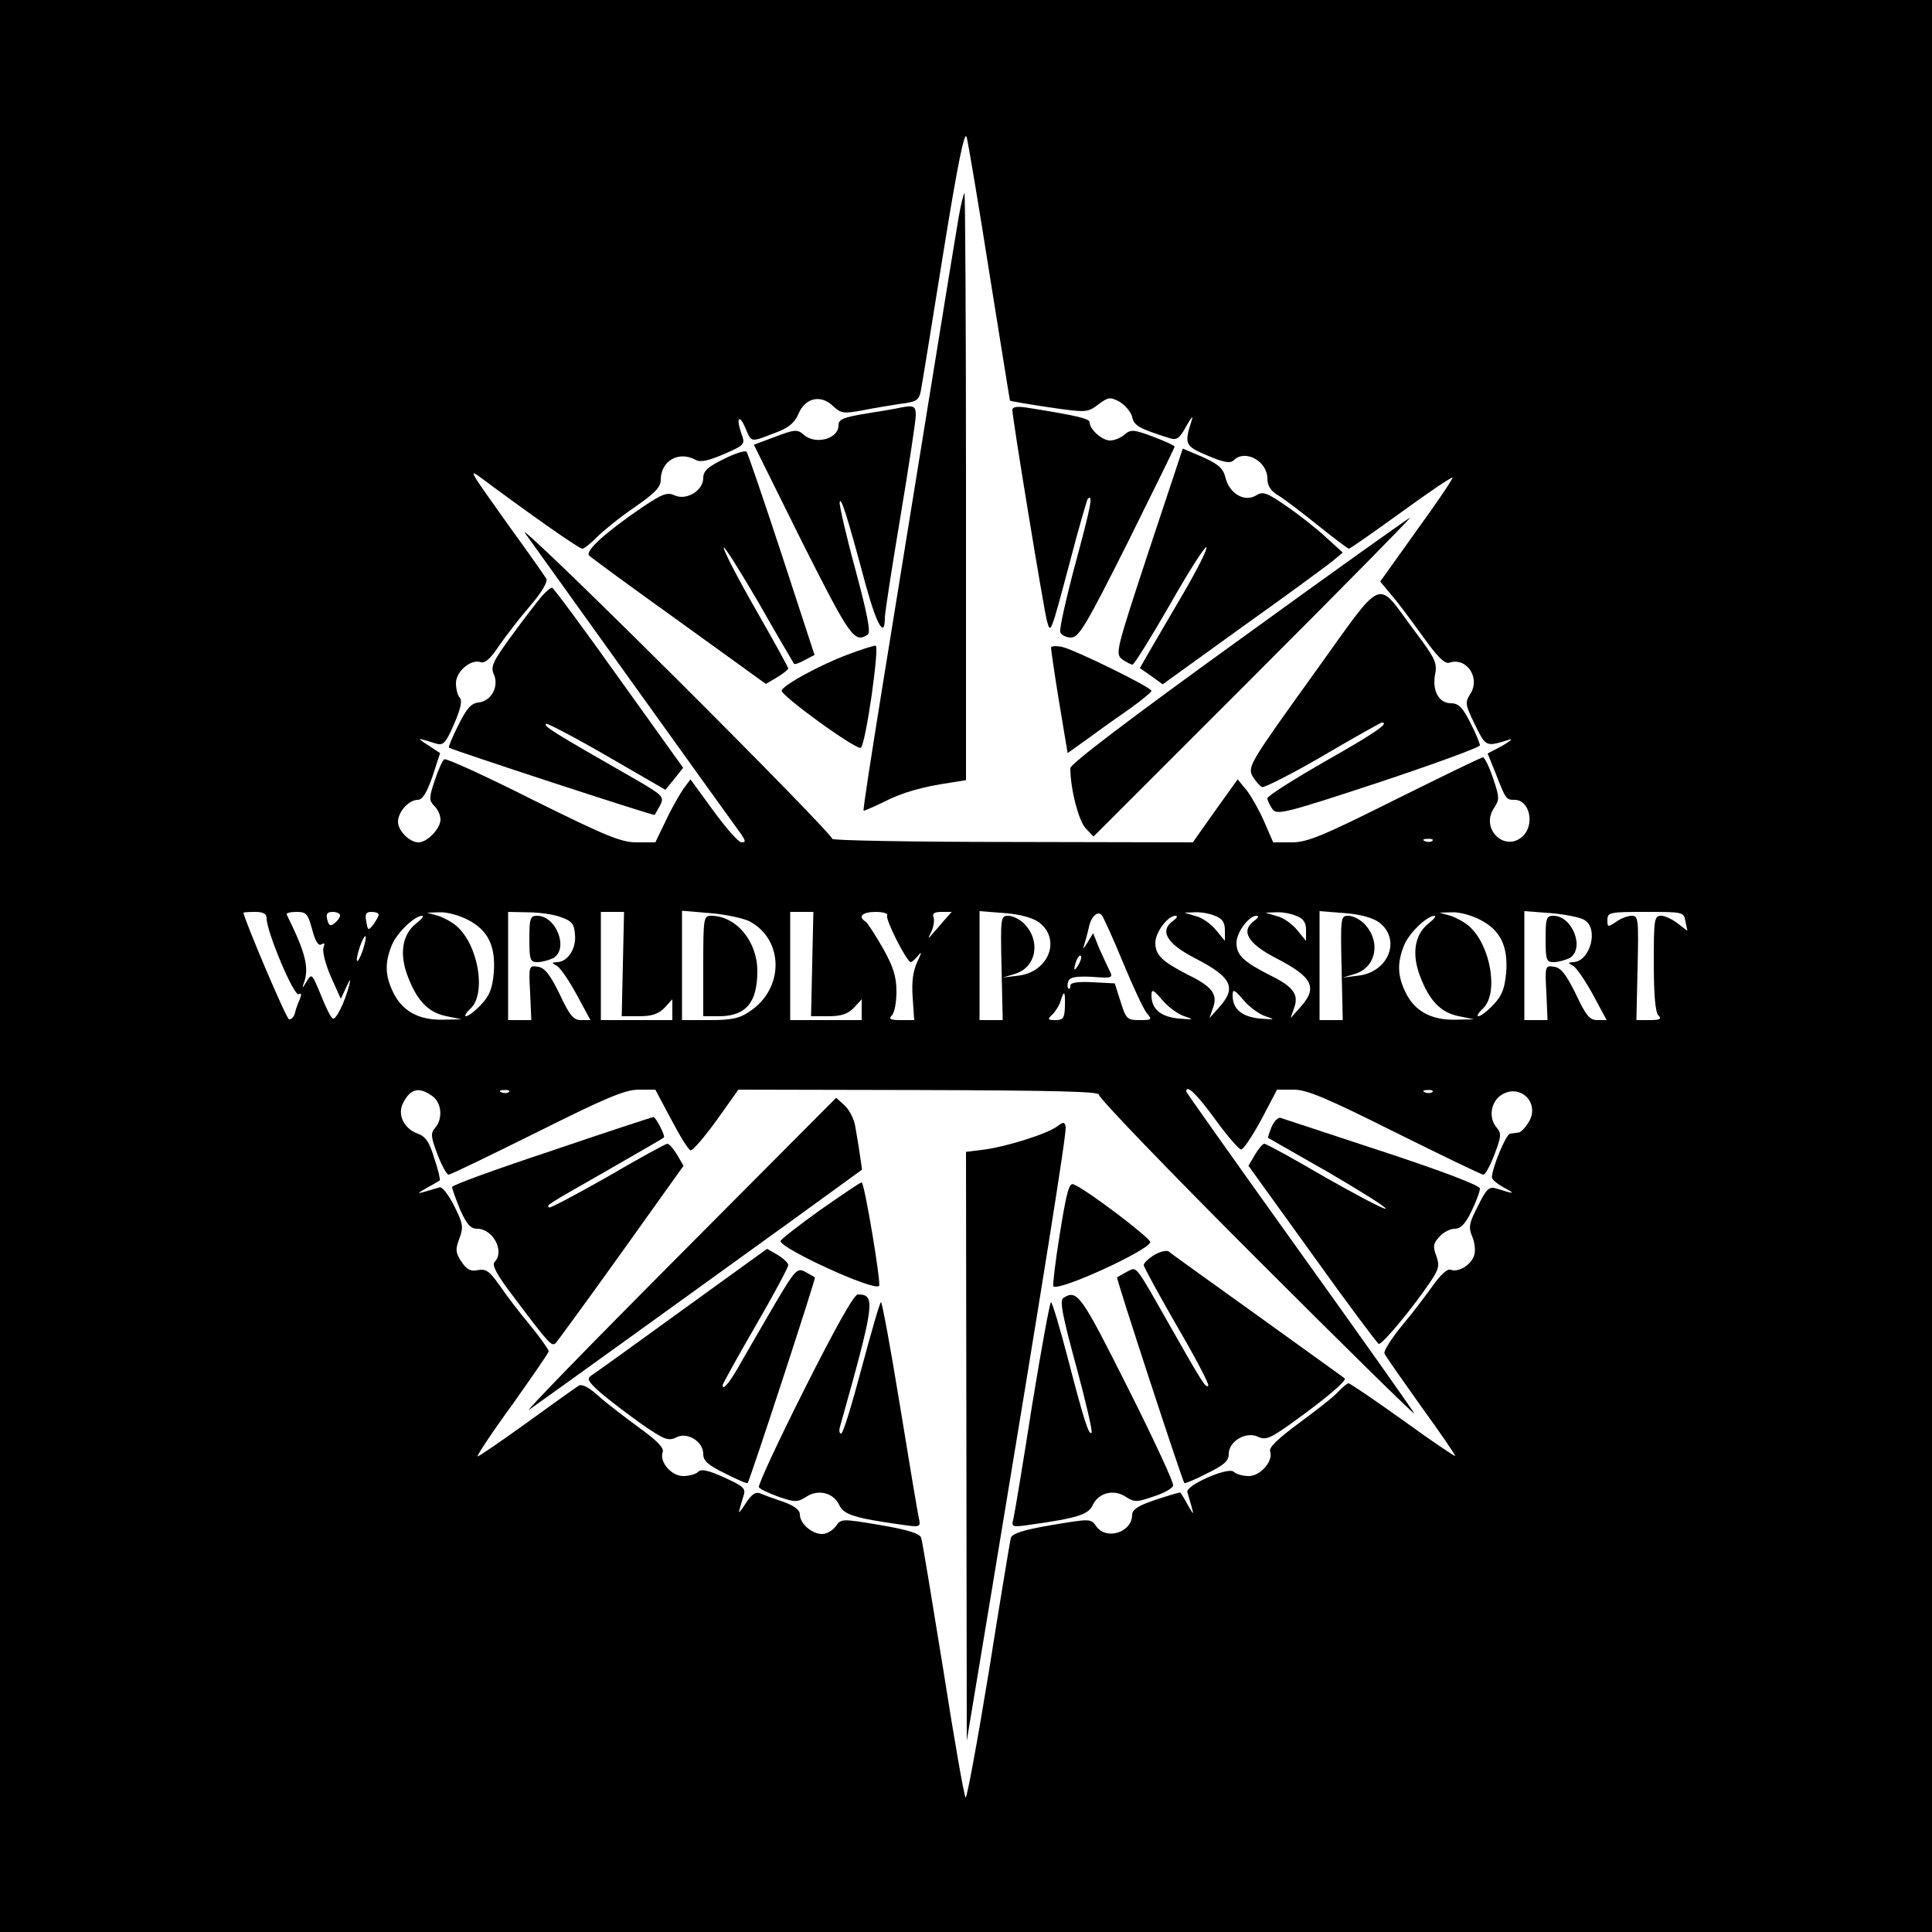
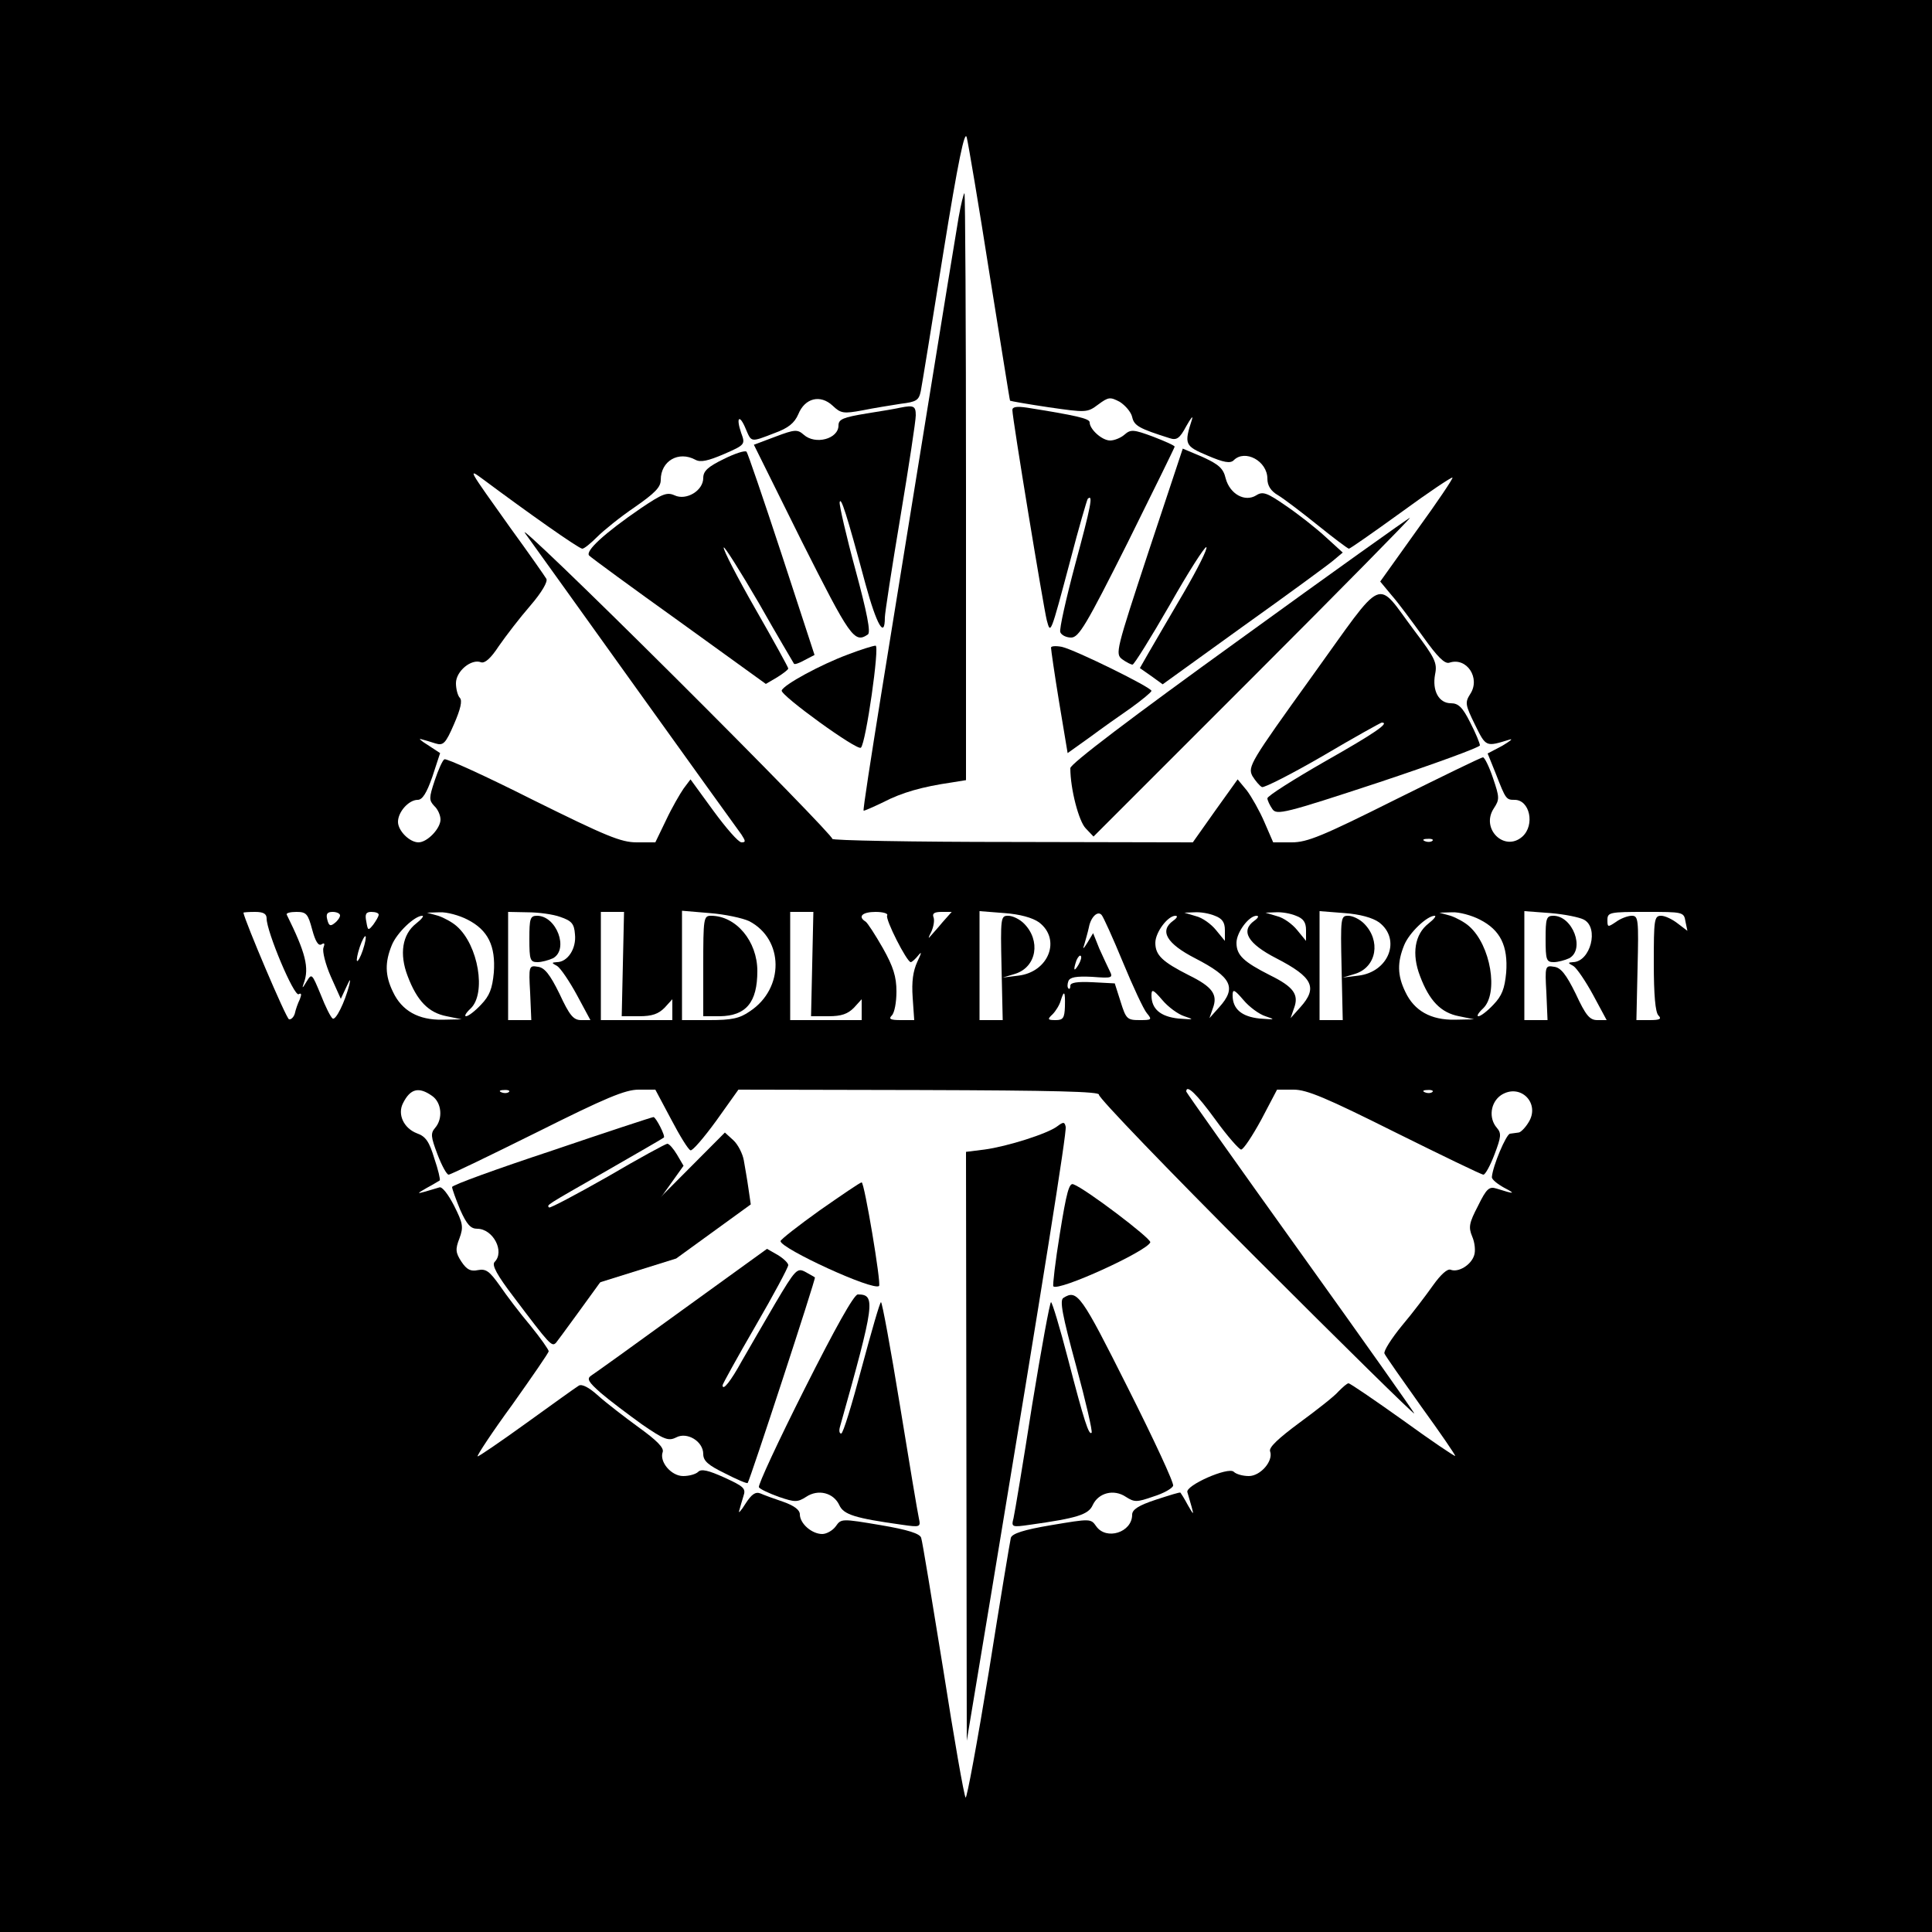
<svg xmlns="http://www.w3.org/2000/svg" version="1.0" width="500pt" height="500pt" viewBox="0 0 500 500" preserveAspectRatio="xMidYMid meet">
  <g transform="translate(0,500) scale(0.1,-0.1)" fill="#000000" stroke="none">
    <path d="M0 2500 l0 -2500 2500 0 2500 0 0 2500 0 2500 -2500 0 -2500 0 0 -2500z m2561 1790 c29 -179 52 -326 53 -327 1 -1 46 -9 100 -17 97 -14 100 -14 128 7 27 20 31 20 56 7 14 -9 29 -26 32 -39 5 -23 18 -30 97 -55 18 -6 26 -1 43 31 12 21 18 29 15 18 -21 -65 -19 -69 40 -94 42 -18 59 -21 68 -12 29 29 87 -2 87 -48 0 -18 9 -32 28 -43 15 -9 61 -44 102 -77 41 -33 78 -61 81 -61 3 0 63 42 135 94 71 52 131 92 133 90 2 -2 -39 -63 -92 -136 l-95 -133 29 -35 c17 -19 53 -68 82 -108 37 -52 56 -71 68 -67 45 15 81 -40 54 -81 -14 -22 -13 -28 12 -79 29 -59 28 -58 90 -39 10 3 1 -4 -19 -16 l-38 -20 21 -52 c26 -67 27 -68 49 -68 39 0 53 -65 20 -95 -46 -41 -109 20 -74 73 15 23 15 28 -2 78 -10 30 -22 54 -26 54 -5 0 -107 -50 -228 -110 -188 -94 -227 -110 -267 -110 l-48 0 -23 53 c-12 28 -33 65 -45 81 l-24 29 -58 -81 -58 -82 -469 1 c-257 0 -466 4 -464 8 3 4 -182 194 -411 422 -229 228 -402 394 -384 369 18 -25 148 -206 289 -403 141 -197 263 -366 271 -377 11 -17 11 -20 0 -20 -8 0 -40 37 -73 82 l-59 81 -18 -24 c-9 -13 -30 -49 -45 -81 l-28 -58 -48 0 c-41 0 -79 16 -269 110 -121 61 -224 108 -229 105 -5 -3 -16 -28 -25 -55 -15 -45 -15 -51 -1 -66 9 -8 16 -24 16 -35 0 -23 -34 -59 -57 -59 -23 0 -53 30 -53 53 0 26 28 57 51 57 12 0 23 17 38 60 l20 61 -32 21 c-18 11 -25 18 -17 15 8 -2 25 -7 37 -11 20 -6 26 -1 48 50 17 39 22 61 15 68 -5 5 -10 22 -10 38 0 31 40 64 65 54 10 -3 25 10 46 42 18 26 54 73 81 104 31 36 46 63 42 70 -4 7 -46 67 -94 133 -109 153 -111 155 -69 124 114 -85 247 -179 256 -179 5 0 22 14 39 31 16 16 59 51 96 76 53 37 68 52 68 71 0 49 46 76 90 52 13 -7 32 -3 74 15 55 24 55 25 44 55 -14 41 -4 49 12 10 15 -35 12 -35 74 -11 36 13 52 26 62 49 17 42 57 52 89 22 21 -20 28 -21 77 -12 29 6 74 13 99 17 41 5 47 9 52 33 3 15 29 175 58 356 39 242 56 322 61 300 4 -16 31 -175 59 -354z m1146 -1466 c-3 -3 -12 -4 -19 -1 -8 3 -5 6 6 6 11 1 17 -2 13 -5z m-3017 -201 c0 -34 71 -203 83 -196 7 4 8 0 3 -13 -5 -10 -11 -27 -13 -37 -3 -10 -10 -16 -15 -15 -8 3 -115 256 -118 276 0 1 14 2 30 2 22 0 30 -5 30 -17z m118 -29 c8 -30 16 -43 24 -38 8 5 9 2 5 -9 -3 -9 5 -42 19 -74 l26 -58 14 30 c10 22 12 24 8 6 -12 -46 -35 -92 -43 -87 -5 3 -19 31 -31 62 -23 55 -23 56 -37 33 -10 -17 -12 -18 -7 -4 15 40 5 79 -44 178 -2 4 9 7 25 7 26 0 30 -5 41 -46z m72 37 c0 -5 -6 -14 -14 -20 -11 -9 -15 -7 -19 9 -4 15 0 20 14 20 10 0 19 -4 19 -9z m100 2 c0 -5 -7 -16 -14 -26 -13 -16 -14 -16 -18 8 -4 19 -1 25 13 25 11 0 19 -3 19 -7z m230 -13 c53 -27 73 -68 68 -137 -4 -42 -11 -60 -33 -83 -16 -17 -33 -30 -39 -30 -5 0 0 9 12 20 41 39 20 164 -36 213 -11 10 -33 22 -48 27 l-29 8 33 1 c18 1 51 -8 72 -19z m240 7 c29 -10 36 -17 38 -45 4 -37 -19 -72 -47 -72 -14 -1 -14 -2 1 -10 9 -6 32 -40 51 -75 l35 -65 -24 0 c-20 0 -30 12 -56 68 -25 51 -39 68 -56 70 -23 4 -24 2 -20 -67 l3 -71 -30 0 -30 0 0 140 0 140 50 -1 c28 0 66 -5 85 -12z m162 -122 l-3 -135 45 0 c34 0 50 6 66 22 l20 22 0 -27 0 -27 -92 0 -93 0 0 140 0 140 30 0 30 0 -3 -135z m327 111 c90 -47 91 -174 2 -233 -27 -19 -48 -23 -105 -23 l-71 0 0 141 0 142 71 -6 c40 -3 86 -13 103 -21z m163 -111 l-3 -135 45 0 c34 0 50 6 66 22 l20 22 0 -27 0 -27 -92 0 -93 0 0 140 0 140 30 0 30 0 -3 -135z m194 126 c-6 -9 51 -121 61 -121 3 0 12 8 20 18 9 11 8 6 -3 -17 -11 -24 -15 -51 -12 -93 l4 -58 -35 0 c-27 0 -32 3 -23 12 7 7 12 34 12 62 0 38 -8 64 -35 112 -20 35 -40 66 -45 69 -21 13 -8 25 26 25 19 0 33 -4 30 -9z m143 -18 c-13 -16 -28 -32 -33 -38 -4 -5 -3 0 4 13 6 13 9 30 6 38 -4 10 2 14 21 14 l26 0 -24 -27z m250 0 c58 -44 25 -129 -54 -138 l-40 -5 33 10 c55 18 66 86 22 130 -11 11 -29 20 -41 20 -19 0 -20 -4 -17 -135 l3 -135 -30 0 -30 0 0 141 0 141 64 -5 c41 -3 73 -12 90 -24z m217 -103 c26 -63 54 -123 62 -132 14 -17 13 -18 -19 -18 -32 0 -35 3 -49 48 l-15 47 -57 3 c-41 2 -58 -1 -58 -9 0 -7 -2 -10 -5 -7 -3 3 -3 11 0 19 4 10 20 13 61 11 52 -4 55 -3 46 15 -5 10 -17 36 -27 58 l-16 40 -15 -25 c-10 -16 -13 -18 -8 -5 3 11 9 31 12 45 5 27 23 44 33 32 4 -4 29 -59 55 -122z m238 120 c19 -7 26 -17 26 -37 l0 -28 -23 28 c-12 15 -35 32 -52 36 l-30 9 27 1 c15 1 38 -3 52 -9z m210 0 c19 -7 26 -17 26 -37 l0 -28 -23 28 c-12 15 -35 32 -52 36 l-30 9 27 1 c15 1 38 -3 52 -9z m215 -17 c58 -44 25 -129 -54 -138 l-40 -5 33 10 c55 18 66 86 22 130 -11 11 -29 20 -41 20 -19 0 -20 -4 -17 -135 l3 -135 -30 0 -30 0 0 141 0 141 64 -5 c41 -3 73 -12 90 -24z m261 7 c53 -27 73 -68 68 -137 -4 -42 -11 -60 -33 -83 -16 -17 -33 -30 -39 -30 -5 0 0 9 12 20 41 39 20 164 -36 213 -11 10 -33 22 -48 27 l-29 8 33 1 c18 1 51 -8 72 -19z m269 0 c40 -21 17 -109 -28 -110 -14 -1 -14 -2 1 -10 9 -6 32 -40 51 -75 l35 -65 -24 0 c-20 0 -30 12 -56 68 -25 51 -39 68 -56 70 -23 4 -24 2 -20 -67 l3 -71 -30 0 -30 0 0 141 0 141 67 -5 c37 -3 76 -11 87 -17z m263 -5 l5 -24 -25 19 c-14 11 -33 20 -43 20 -18 0 -19 -10 -19 -123 0 -82 4 -127 12 -135 9 -9 4 -12 -23 -12 l-34 0 3 135 c3 126 2 135 -15 135 -10 0 -29 -7 -41 -16 -21 -14 -22 -14 -22 5 0 20 6 21 99 21 97 0 99 0 103 -25z m-3285 -5 c-36 -28 -44 -79 -22 -136 24 -64 54 -95 101 -104 l39 -8 -50 -1 c-62 -1 -105 23 -128 72 -21 43 -21 77 -3 121 13 32 59 76 79 76 5 0 -2 -9 -16 -20z m1959 7 c-36 -26 -17 -59 57 -97 95 -49 108 -76 62 -127 l-25 -28 9 26 c13 35 -1 55 -62 85 -69 35 -87 52 -87 84 0 27 32 70 52 70 7 0 4 -6 -6 -13z m210 0 c-36 -26 -17 -59 57 -97 95 -49 108 -76 62 -127 l-25 -28 9 26 c13 35 -1 55 -62 85 -69 35 -87 52 -87 84 0 27 32 70 52 70 7 0 4 -6 -6 -13z m451 -7 c-36 -28 -44 -79 -22 -136 24 -64 54 -95 101 -104 l39 -8 -50 -1 c-62 -1 -105 23 -128 72 -21 43 -21 77 -3 121 13 32 59 76 79 76 5 0 -2 -9 -16 -20z m-2758 -69 c-6 -18 -13 -30 -15 -28 -2 2 1 18 7 36 6 18 13 30 15 28 2 -2 -1 -18 -7 -36z m1852 -38 c-12 -20 -14 -14 -5 12 4 9 9 14 11 11 3 -2 0 -13 -6 -23z m274 -133 c27 -9 25 -9 -15 -6 -47 5 -70 25 -70 60 0 17 4 16 28 -12 15 -18 41 -37 57 -42z m210 0 c27 -9 25 -9 -15 -6 -47 5 -70 25 -70 60 0 17 4 16 28 -12 15 -18 41 -37 57 -42z m-519 25 c-1 -30 -5 -35 -24 -35 -21 0 -22 2 -8 15 8 8 18 24 21 35 9 29 12 25 11 -15z m-1638 -231 c25 -17 29 -59 8 -83 -12 -14 -11 -23 6 -68 11 -29 24 -53 29 -53 5 0 108 50 229 110 178 89 228 110 263 110 l43 0 41 -77 c22 -42 44 -78 50 -80 5 -2 35 33 67 77 l57 80 469 -1 c349 -1 467 -4 464 -12 -2 -7 180 -196 406 -422 225 -225 410 -407 410 -403 0 3 -133 191 -295 417 -162 226 -295 414 -295 416 0 20 27 -6 75 -72 31 -43 62 -78 67 -78 6 0 29 35 52 77 l41 78 43 0 c34 0 84 -21 262 -110 121 -60 224 -110 229 -110 5 0 18 24 29 53 17 45 18 54 6 68 -22 25 -17 66 11 85 50 32 103 -22 70 -72 -8 -13 -20 -25 -25 -25 -6 -1 -15 -2 -22 -3 -10 -1 -45 -84 -47 -112 -1 -6 14 -18 32 -28 31 -16 27 -17 -20 -2 -19 6 -26 0 -48 -45 -23 -44 -25 -55 -15 -79 7 -16 9 -38 5 -49 -8 -25 -41 -45 -61 -37 -8 3 -25 -12 -45 -40 -17 -24 -53 -72 -81 -105 -27 -33 -48 -66 -45 -72 3 -7 46 -68 95 -137 50 -69 89 -126 88 -128 -2 -1 -63 40 -136 93 -73 52 -136 95 -140 95 -4 0 -15 -10 -26 -21 -10 -12 -56 -48 -101 -81 -54 -40 -80 -64 -76 -74 9 -25 -25 -64 -55 -64 -16 0 -33 5 -39 11 -14 14 -127 -36 -120 -53 2 -7 7 -24 11 -38 6 -22 5 -21 -10 5 -9 17 -18 31 -19 32 -1 2 -29 -7 -63 -18 -46 -15 -62 -26 -62 -39 0 -46 -67 -67 -93 -30 -14 20 -15 20 -116 3 -72 -12 -102 -22 -105 -33 -2 -8 -28 -164 -57 -347 -30 -183 -57 -329 -60 -325 -4 4 -30 153 -58 332 -29 179 -54 332 -57 340 -3 11 -34 21 -105 33 -101 17 -102 17 -116 -3 -8 -11 -24 -20 -35 -20 -27 0 -58 27 -58 51 0 11 -14 22 -42 32 -24 8 -51 18 -60 22 -13 5 -23 -2 -39 -27 -11 -18 -19 -26 -16 -18 2 8 7 25 11 38 7 20 1 25 -49 48 -42 19 -60 23 -68 15 -6 -6 -23 -11 -39 -11 -31 0 -62 37 -53 62 4 11 -15 30 -62 64 -37 27 -85 64 -105 82 -23 21 -42 31 -50 26 -7 -4 -68 -48 -136 -97 -68 -49 -125 -88 -126 -86 -2 2 38 63 90 134 51 72 94 134 94 138 0 4 -21 34 -47 66 -27 32 -62 78 -79 103 -27 38 -36 45 -57 41 -19 -4 -29 1 -43 22 -15 23 -16 32 -5 60 11 30 9 39 -14 85 -15 29 -31 50 -38 47 -7 -2 -23 -7 -37 -11 -22 -6 -21 -5 5 10 17 9 31 18 33 19 2 2 -4 28 -14 57 -13 43 -22 57 -45 65 -34 13 -51 49 -36 78 19 38 41 43 75 19z m199 10 c-3 -3 -12 -4 -19 -1 -8 3 -5 6 6 6 11 1 17 -2 13 -5z m2390 0 c-3 -3 -12 -4 -19 -1 -8 3 -5 6 6 6 11 1 17 -2 13 -5z" />
    <path d="M2481 4438 c-6 -35 -43 -261 -82 -503 -39 -242 -93 -573 -119 -735 -26 -162 -47 -296 -45 -298 1 -1 24 9 51 22 48 25 101 40 177 51 l37 6 0 759 c0 418 -2 760 -4 760 -2 0 -9 -28 -15 -62z" />
    <path d="M2330 3945 c-8 -2 -48 -9 -87 -15 -61 -10 -73 -15 -73 -31 0 -35 -60 -51 -90 -24 -16 14 -23 14 -73 -5 l-56 -21 124 -250 c125 -248 136 -265 171 -241 8 5 -2 56 -32 167 -24 88 -42 167 -41 175 3 16 17 -26 67 -212 29 -106 50 -142 50 -86 0 11 18 128 40 259 22 132 40 250 40 264 0 24 -5 27 -40 20z" />
    <path d="M2620 3939 c0 -22 81 -513 89 -544 10 -37 9 -40 61 155 22 85 43 156 45 159 15 14 8 -20 -32 -168 -24 -90 -42 -170 -39 -177 3 -8 16 -14 28 -14 20 0 39 32 146 245 67 135 122 247 122 249 0 3 -25 14 -56 26 -51 19 -58 19 -74 5 -9 -8 -26 -15 -37 -15 -21 0 -53 29 -53 47 0 10 -37 18 -162 38 -27 4 -38 2 -38 -6z" />
    <path d="M1873 3812 c-41 -20 -53 -31 -53 -49 0 -33 -44 -59 -74 -45 -20 9 -32 4 -87 -33 -95 -65 -146 -112 -134 -123 6 -6 111 -83 234 -171 l223 -161 29 17 c16 10 29 20 29 23 0 3 -38 72 -85 154 -47 82 -84 154 -82 159 1 5 42 -60 91 -144 48 -85 90 -155 91 -157 2 -2 14 2 28 10 l25 13 -85 260 c-47 143 -88 263 -91 266 -4 4 -31 -5 -59 -19z" />
    <path d="M2973 3574 c-85 -258 -87 -266 -69 -280 11 -8 23 -14 27 -14 4 0 47 69 96 154 48 85 91 152 95 150 4 -3 -22 -55 -58 -117 -36 -62 -77 -131 -90 -154 l-24 -42 30 -21 29 -21 208 150 c115 82 220 159 233 170 l25 21 -45 41 c-25 23 -71 59 -102 80 -49 34 -60 38 -77 27 -29 -18 -68 3 -79 44 -6 26 -18 36 -59 55 l-52 22 -88 -265z" />
    <path d="M3207 3344 c-280 -202 -437 -321 -437 -332 0 -54 22 -138 40 -156 l20 -21 413 413 c226 226 409 412 406 412 -3 0 -202 -142 -442 -316z" />
-     <path d="M1403 3458 c-11 -13 -46 -58 -78 -102 -49 -67 -56 -81 -47 -101 14 -31 -6 -69 -39 -73 -20 -2 -31 -15 -53 -59 -15 -30 -26 -56 -24 -58 8 -6 530 -177 532 -174 2 2 8 14 15 26 10 21 6 25 -61 64 -220 126 -241 139 -235 146 3 2 74 -35 157 -83 l152 -88 23 28 23 29 -167 233 c-91 128 -169 233 -172 233 -3 1 -15 -9 -26 -21z" />
    <path d="M3395 3249 c-159 -221 -166 -233 -154 -257 8 -13 19 -26 25 -29 6 -2 77 34 158 81 81 48 150 86 152 86 22 0 -19 -28 -146 -100 -82 -47 -150 -90 -150 -96 0 -5 6 -18 13 -28 11 -16 32 -11 275 69 144 48 262 91 262 96 0 5 -11 32 -25 59 -20 40 -31 50 -50 50 -31 0 -49 32 -41 75 6 29 0 42 -53 112 -103 137 -73 150 -266 -118z" />
    <path d="M2194 3306 c-70 -26 -166 -78 -171 -93 -4 -12 196 -157 205 -148 13 12 49 265 38 264 -6 0 -38 -10 -72 -23z" />
    <path d="M2720 3324 c0 -5 9 -68 21 -141 l22 -132 56 40 c31 23 79 57 108 77 29 21 52 40 53 44 0 9 -197 106 -232 114 -16 3 -28 2 -28 -2z" />
    <path d="M1370 2570 c0 -54 2 -60 21 -60 11 0 29 5 40 10 42 23 9 110 -41 110 -18 0 -20 -7 -20 -60z" />
    <path d="M1820 2500 l0 -130 43 0 c68 1 97 36 97 117 0 77 -55 143 -120 143 -19 0 -20 -6 -20 -130z" />
    <path d="M4000 2570 c0 -54 2 -60 21 -60 11 0 29 5 40 10 42 23 9 110 -41 110 -18 0 -20 -7 -20 -60z" />
-     <path d="M1750 1743 c-228 -229 -399 -405 -380 -391 79 56 488 351 668 481 l193 140 -6 41 c-3 22 -9 55 -12 73 -3 17 -15 41 -27 52 l-22 20 -414 -416z" />
+     <path d="M1750 1743 l193 140 -6 41 c-3 22 -9 55 -12 73 -3 17 -15 41 -27 52 l-22 20 -414 -416z" />
    <path d="M1428 2022 c-142 -47 -258 -89 -258 -94 0 -5 10 -32 21 -59 17 -38 27 -49 44 -49 41 0 72 -59 45 -86 -8 -8 7 -35 49 -90 95 -126 99 -130 110 -119 5 6 82 111 170 234 l160 224 -17 29 c-9 15 -20 28 -25 28 -4 0 -74 -38 -154 -85 -81 -46 -149 -82 -152 -80 -6 7 -12 3 149 95 80 46 146 84 148 86 5 3 -21 54 -27 53 -3 0 -122 -39 -263 -87z" />
-     <path d="M3291 2084 c-6 -15 -10 -27 -9 -29 2 -1 72 -41 156 -89 84 -49 151 -91 148 -94 -3 -3 -73 34 -156 81 -82 48 -153 87 -158 87 -4 0 -15 -13 -24 -28 l-17 -29 165 -229 c90 -126 168 -230 172 -232 9 -3 91 97 134 161 22 33 24 42 15 67 -9 24 -8 32 8 49 10 12 28 21 40 21 15 0 27 12 43 45 12 25 22 51 22 59 0 8 -94 44 -252 96 -139 46 -258 85 -264 87 -6 2 -16 -8 -23 -23z" />
    <path d="M2736 2085 c-25 -19 -129 -52 -188 -60 l-48 -6 1 -762 1 -762 64 385 c135 814 195 1190 192 1204 -3 13 -6 13 -22 1z" />
    <path d="M2122 1868 c-56 -40 -102 -76 -102 -80 0 -19 241 -130 255 -116 6 6 -38 268 -45 268 -4 0 -52 -33 -108 -72z" />
    <path d="M2743 1808 c-12 -73 -19 -135 -17 -137 13 -14 243 91 251 114 2 10 -168 139 -199 150 -11 5 -18 -21 -35 -127z" />
    <path d="M1765 1609 c-121 -88 -227 -164 -235 -169 -12 -8 -8 -16 25 -45 22 -19 70 -55 106 -81 58 -40 69 -44 89 -34 28 15 70 -10 70 -43 0 -18 13 -29 56 -50 31 -16 57 -27 59 -25 6 8 177 530 174 532 -2 2 -14 8 -26 15 -20 10 -25 5 -76 -81 -30 -51 -69 -119 -87 -150 -29 -53 -50 -79 -50 -63 0 3 38 72 85 153 47 81 85 152 85 158 0 5 -12 17 -27 26 l-28 16 -220 -159z" />
-     <path d="M2987 1752 c-15 -9 -27 -21 -27 -26 0 -5 39 -76 86 -158 48 -82 84 -151 81 -154 -6 -7 -13 3 -97 151 -95 167 -87 157 -113 144 -12 -7 -24 -13 -26 -15 -3 -2 168 -524 174 -532 2 -2 28 9 59 25 43 21 56 32 56 50 0 33 44 59 75 45 21 -10 32 -5 92 38 86 62 139 107 133 113 -3 2 -104 75 -225 162 -121 87 -225 161 -230 166 -6 4 -23 0 -38 -9z" />
    <path d="M2082 1405 c-68 -135 -121 -249 -118 -254 3 -5 27 -16 52 -25 41 -14 48 -14 70 0 31 21 71 11 86 -21 11 -25 41 -34 162 -51 48 -7 49 -6 44 17 -3 13 -25 144 -49 292 -24 147 -46 267 -49 267 -3 0 -25 -77 -50 -170 -25 -94 -48 -170 -53 -170 -5 0 -6 8 -3 18 90 320 93 342 46 342 -10 0 -59 -88 -138 -245z" />
    <path d="M2752 1641 c-10 -6 -3 -44 33 -176 25 -92 43 -170 40 -173 -7 -7 -19 29 -61 191 -21 81 -41 147 -44 147 -3 0 -25 -120 -49 -267 -23 -148 -45 -279 -48 -292 -6 -23 -5 -24 43 -17 121 17 151 26 162 51 15 32 55 42 86 21 22 -14 28 -14 71 1 26 8 49 21 51 28 3 6 -50 120 -117 253 -121 241 -131 256 -167 233z" />
  </g>
</svg>